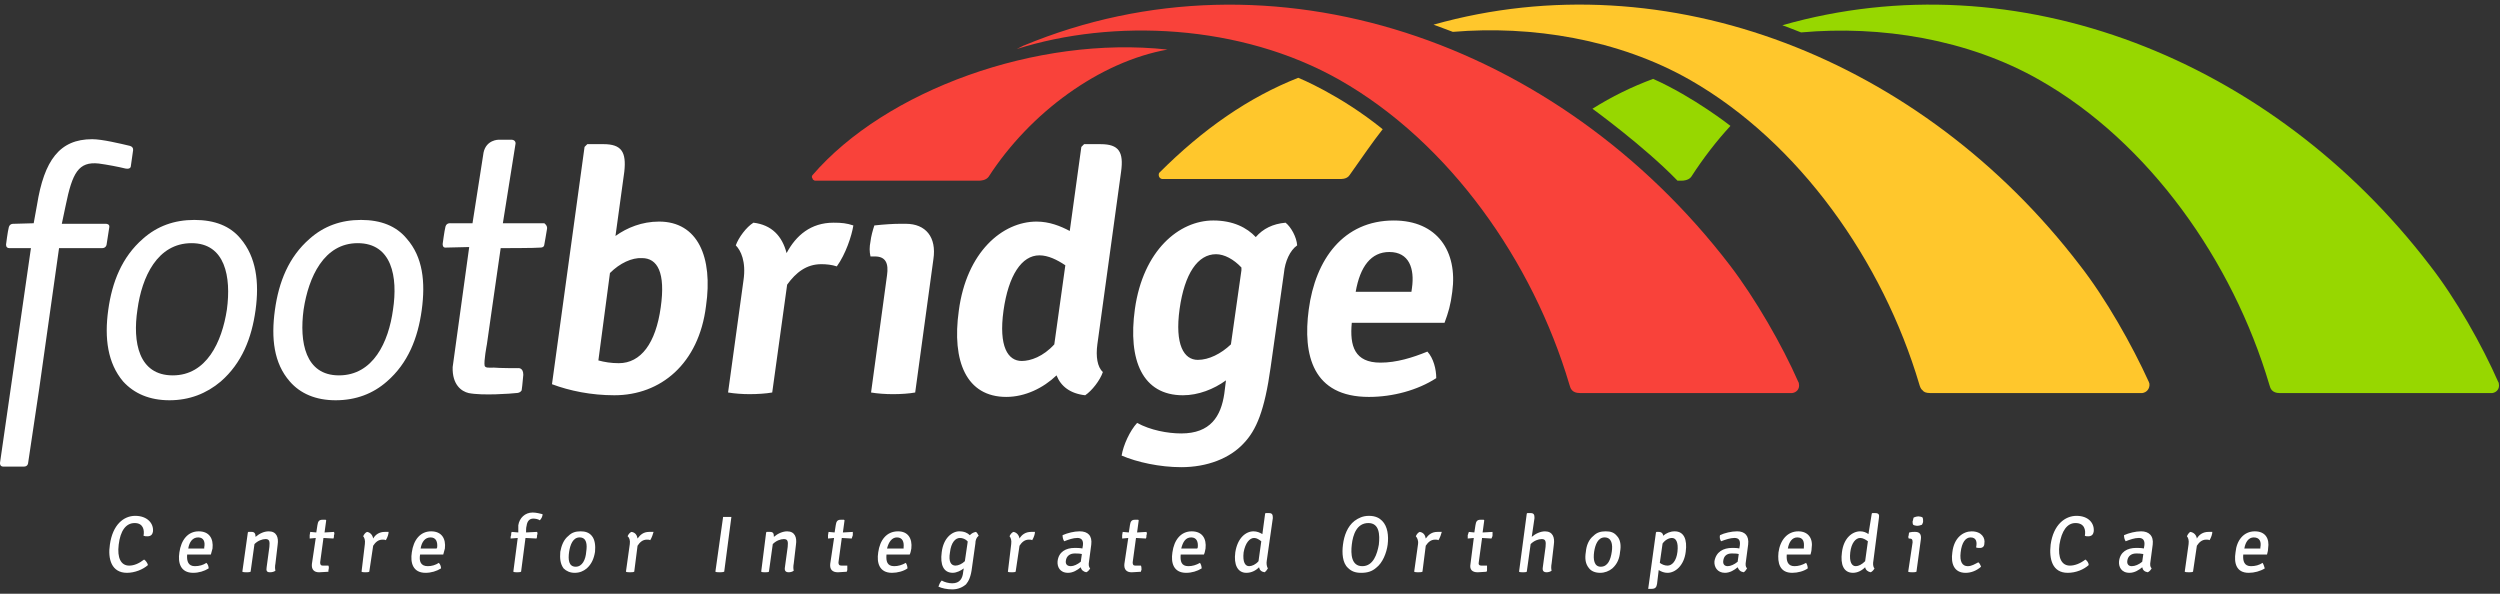
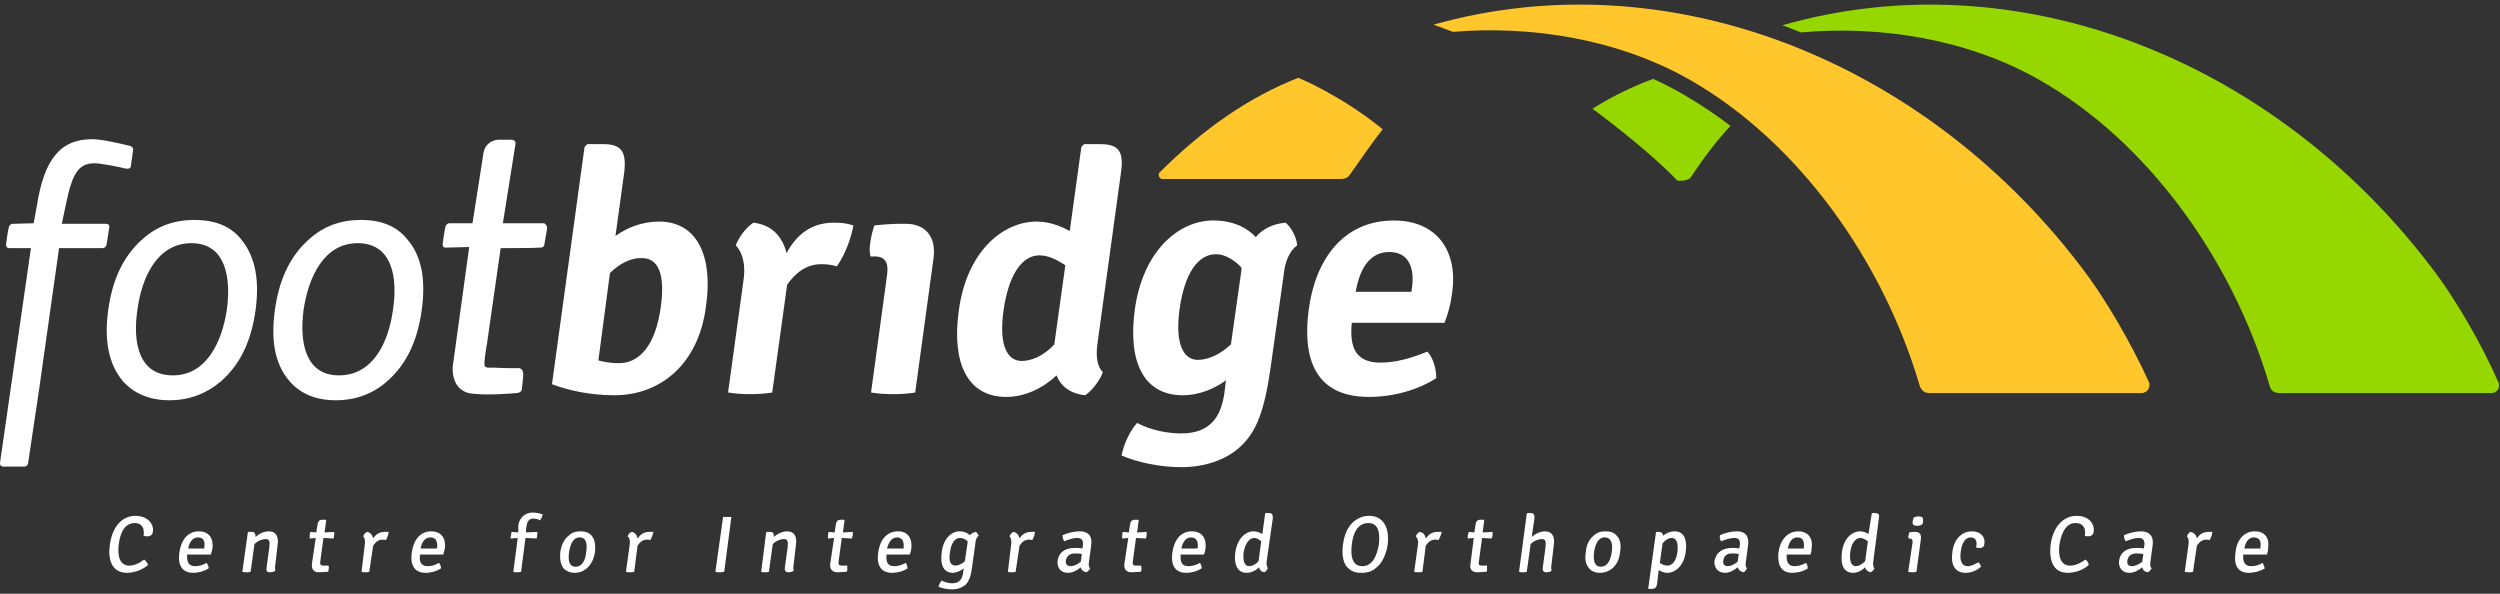
<svg xmlns="http://www.w3.org/2000/svg" width="240" height="57">
  <rect width="100%" height="100%" fill="#333333" stroke="none" />
  <g fill="none" fill-rule="evenodd">
    <path fill="#97D700" d="M172.905 3.112c7.63-.689 16.005.639 22.894 4.567 10.545 6.001 18.546 17.418 22.043 29.206.053.159.106.425.265.583.159.159.371.266.742.266h20.402c.423-.053.741-.424.635-.901 0-.053 0-.106-.053-.16-1.538-3.506-4.08-8.02-6.571-11.204-15.207-19.861-39.69-29.471-62.156-23.045 0 0 .9.318 1.8.689M158.703 7.572c-2.012.742-3.974 1.7-5.827 2.867 0 0 4.98 3.612 8.16 6.903h.476s.582 0 .847-.371c1.168-1.806 2.438-3.45 3.765-4.885 0 0-3.497-2.76-7.422-4.514" />
    <path fill="#FFC72C" d="M132.739 12.404c-1.006 1.276-2.012 2.761-3.18 4.408-.265.424-.9.371-.9.371H111.543c-.158-.053-.211-.106-.265-.212-.053-.106-.053-.265 0-.371 4.242-4.248 8.639-7.274 13.354-9.133 0 0 3.974 1.594 8.107 4.938M139.47 3.059c7.524-.636 15.899.692 22.785 4.62 10.492 6.002 18.496 17.418 21.994 29.206.053.16.106.425.318.584.106.159.318.265.741.265h20.346c.427-.053.744-.424.691-.901 0-.053-.053-.106-.053-.16-1.592-3.506-4.136-8.02-6.624-11.204C184.513 5.66 160.03-3.95 137.617 2.369c0 0 .741.265 1.853.689" />
    <path fill="#FFF" d="M58.556 26.21l-1.112 8.391c.583.159 1.218.265 1.959.265 2.121 0 3.551-1.912 4.027-5.362.476-3.347-.318-4.726-1.8-4.726-.957-.053-2.121.477-3.074 1.432m.423 11.735c-2.227 0-4.292-.424-5.989-1.061l3.127-22.78.264-.266h1.539c1.747 0 2.224.743 2.012 2.655l-.847 6.161c1.112-.799 2.545-1.382 4.186-1.382 3.709 0 5.194 3.4 4.503 8.126-.688 5.521-4.344 8.547-8.795 8.547M72.333 21.378c1.747.212 2.753 1.276 3.18 2.919.9-1.696 2.329-2.919 4.503-2.919.795 0 1.271.053 1.906.265-.159 1.011-.741 2.761-1.588 3.93-.476-.159-1.006-.212-1.486-.212-1.429 0-2.435.795-3.282 1.965l-1.433 10.353c-.582.106-1.429.159-2.171.159-.691 0-1.433-.053-2.068-.159l1.482-10.777c.265-1.806-.265-2.87-.741-3.347.265-.742 1.006-1.753 1.697-2.178M87.859 37.68c-.582.106-1.376.159-2.121.159-.741 0-1.482-.053-2.117-.159L85.155 26.422c.159-1.113-.105-1.803-1.165-1.803h-.423c-.106-.48-.106-.904 0-1.435.053-.477.212-1.064.371-1.541.953-.106 1.853-.159 2.492-.159h.529c1.906 0 2.968 1.276 2.647 3.4l-1.747 12.795zM101.213 33.06l1.059-7.593c-.794-.53-1.644-.954-2.491-.954-1.694 0-2.968 1.909-3.445 5.309-.476 3.45.423 4.832 1.751 4.832.847 0 2.065-.424 3.127-1.594m-1.697-11.787c1.218 0 2.28.424 3.18.901l1.112-8.069.264-.265h1.592c1.747 0 2.224.742 1.959 2.654L105.346 33.06c-.159 1.17 0 2.178.529 2.654-.265.799-1.059 1.806-1.697 2.231-1.43-.159-2.33-.848-2.753-1.909-1.274 1.22-3.021 2.068-4.824 2.068-3.816 0-5.245-3.397-4.556-8.282.741-5.63 4.185-8.55 7.471-8.55M119.177 25.68c-.744-.795-1.645-1.276-2.438-1.276-1.751 0-3.021 1.859-3.498 5.259-.476 3.45.424 4.885 1.747 4.885 1.062 0 2.227-.583 3.18-1.488l1.009-7.115v-.265zm-2.703-4.514c1.905 0 3.232.689 4.08 1.594.688-.799 1.641-1.276 2.862-1.382.53.424 1.059 1.382 1.112 2.178-.689.477-1.165 1.541-1.27 2.654l-1.274 9.027c-.582 4.196-1.376 6.055-2.594 7.327-1.327 1.435-3.497 2.284-5.989 2.284-2.068 0-4.238-.477-5.724-1.113.159-1.01.797-2.389 1.486-3.135 1.271.693 2.915 1.01 4.238 1.01 2.809 0 3.815-1.647 4.133-3.824l.159-1.272c-1.165.848-2.651 1.431-4.133 1.431-3.868 0-5.298-3.344-4.61-8.282.794-5.631 4.239-8.497 7.525-8.497zM130.145 28.016h5.351l.053-.371c.265-1.859-.265-3.453-2.174-3.453-1.747 0-2.806 1.382-3.229 3.824zm-.374 2.973c-.212 2.23.268 3.824 2.756 3.824 1.539 0 3.074-.477 4.503-1.06.586.636.851 1.697.851 2.549-1.803 1.167-4.185 1.803-6.465 1.803-5.407 0-6.359-4.033-5.777-8.387.638-4.832 3.339-8.55 8.163-8.55 4.186 0 6.145 2.972 5.615 6.85-.159 1.276-.371 1.965-.742 2.973h-8.904z" />
-     <path fill="#F9423A" d="M172.693 36.831c0-.053 0-.106-.052-.159-1.536-3.506-4.133-8.02-6.572-11.205-16.477-21.504-43.928-31.012-67.824-21.08-.211.106-.423.212-.635.318 9.218-2.92 21.46-2.442 30.997 2.972 10.545 6.002 18.546 17.418 22.043 29.206.053.159.106.424.265.583.158.159.371.265.744.265h20.399c.424-.053.741-.424.635-.901" />
-     <path fill="#F9423A" d="M78.001 16.812c-.053.053-.106.212 0 .318 0 .106.106.159.212.212h15.846s.583 0 .847-.371c3.974-6.157 10.651-11.046 17.17-12.212C99.516 3.377 84.996 8.69 78.001 16.812" />
    <path fill="#FFF" d="M16.587 36.036c3.232 0 4.718-3.188 5.195-6.319.423-3.135-.159-6.373-3.392-6.373-3.285 0-4.771 3.238-5.195 6.373-.476 3.131.106 6.319 3.392 6.319m4.612.583c-1.38 1.167-3.021 1.806-4.93 1.806-1.906 0-3.392-.64-4.451-1.806-1.482-1.753-1.803-4.142-1.429-6.85.371-2.708 1.323-5.097 3.335-6.85 1.38-1.223 3.021-1.806 4.93-1.806 1.959 0 3.445.583 4.45 1.806 1.482 1.753 1.803 4.142 1.429 6.85-.371 2.707-1.324 5.097-3.335 6.85M32.538 36.036c3.286 0 4.768-3.188 5.192-6.319.476-3.135-.106-6.373-3.392-6.373-3.233 0-4.715 3.238-5.191 6.373-.423 3.131.158 6.319 3.391 6.319m4.609.583c-1.324 1.167-2.968 1.806-4.927 1.806-1.909 0-3.391-.64-4.401-1.806-1.535-1.753-1.8-4.142-1.429-6.85.371-2.708 1.323-5.097 3.338-6.85 1.376-1.223 3.021-1.806 4.927-1.806 1.909 0 3.391.583 4.398 1.806 1.538 1.753 1.803 4.142 1.433 6.85-.371 2.707-1.324 5.097-3.338 6.85M3.765 37.309L2.703 44.424s0 .371-.423.371H.32c-.371 0-.318-.371-.318-.371l2.968-20.603H.902c-.371 0-.318-.371-.318-.371s.159-1.276.265-1.647.476-.318.476-.318l1.909-.053.318-1.753c.688-4.298 2.171-6.316 5.297-6.316.953 0 2.704.424 3.603.636.424.106.318.477.318.477l-.212 1.488s0 .318-.529.212c-.635-.159-1.747-.371-2.545-.477-1.959-.212-2.541.901-3.18 4.033l-.37 1.753h4.242s.371 0 .318.318c-.053.371-.265 1.7-.265 1.7s-.053.318-.427.318h-4.133L3.765 37.309zM52.249 21.431H48.275l1.218-7.646s.053-.424-.529-.371h-1.112s-1.164 0-1.429 1.22l-1.062 6.797h-2.118s-.371-.053-.476.318c-.109.424-.268 1.647-.268 1.647s-.053.424.321.372c.212 0 2.224-.053 2.224-.053s-1.588 11.47-1.588 11.523c-.053 1.7.847 2.336 1.535 2.496 1.323.265 4.133.053 4.556 0 .423 0 .533-.266.533-.266s.105-.742.158-1.488c0-.742-.532-.636-.532-.636s-1.8 0-2.276-.053c-.476 0-.794.053-.9-.159-.106-.424.212-2.071.212-2.071l.476-3.344.848-5.896s3.444 0 3.815-.053c.371 0 .371-.266.371-.266s.211-1.167.265-1.541c.053-.318-.265-.53-.265-.53M12.93 50.213c-.847 0-1.377.742-1.535 2.071-.159 1.272.212 2.015 1.006 2.015.476 0 .953-.212 1.433-.583.159.106.318.318.37.53-.479.428-1.274.745-2.015.745-1.482 0-1.853-1.328-1.641-2.707.265-1.912 1.323-2.763 2.435-2.763 1.168 0 1.804.745 1.697 1.541-.053.265-.212.424-.529.424-.159 0-.212 0-.371-.053.106-.584-.056-1.22-.85-1.22M18.072 52.656h1.535v-.106c.106-.533-.053-.958-.582-.958s-.847.424-.953 1.064zm-.106.583c-.053.636.106 1.113.741 1.113.423 0 .794-.106 1.112-.318.159.159.212.371.212.533-.423.266-.953.424-1.482.424-1.221 0-1.486-.958-1.327-1.965.162-1.17.797-2.018 1.856-2.018 1.006 0 1.429.689 1.324 1.647-.053.212-.106.371-.159.583h-2.276zM26.444 54.087c-.053.265-.053.533 0 .692-.106.106-.318.159-.529.159-.318 0-.37-.159-.318-.48l.265-1.962c.053-.533 0-.745-.371-.745-.318 0-.741.159-1.062.481l-.371 2.654c-.105.053-.264.053-.371.053-.158 0-.317 0-.423-.053l.53-3.771.052-.053h.318c.265 0 .37.159.37.477.374-.318.798-.53 1.274-.53.741 0 .953.584.847 1.276l-.212 1.803zM32.062 51.38c0 .106 0 .212-.053.318l-.957-.053-.317 2.337c0 .212.053.318.265.318h.529c.053.106.053.269 0 .428v.159c-.265 0-.582.053-.9.053-.476 0-.741-.265-.688-.799l.371-2.495-.583.053v-.318c0-.106.053-.212.053-.318l.582.053.106-.689c.053-.371.158-.53.476-.53h.317l.053.053-.159 1.167.903-.053c.053.106.053.212 0 .318M35.238 51.062c.321.053.533.318.586.636.212-.371.582-.636 1.112-.636h.37c0 .212-.106.53-.265.795-.105-.053-.212-.053-.318-.053-.423 0-.688.265-.899.586l-.374 2.495c-.106.053-.212.053-.371.053s-.265 0-.371-.053l.318-2.654c.053-.374-.053-.639-.159-.745.053-.159.212-.371.371-.424M40.38 52.656h1.535l.053-.106c.053-.533-.106-.958-.635-.958-.529 0-.847.424-.953 1.064zm-.053.583c-.106.636.053 1.113.741 1.113.371 0 .741-.106 1.059-.318.159.159.212.371.212.533-.424.266-.953.424-1.482.424-1.218 0-1.482-.958-1.323-1.965.159-1.17.794-2.018 1.853-2.018 1.006 0 1.433.689 1.323 1.647-.053.212-.106.371-.159.583h-2.224zM49.705 51.645l-.689.053c0-.106 0-.212.053-.318 0-.106 0-.212.053-.318l.635.053v-.69c.106-.692.638-1.223 1.379-1.223.318 0 .742.106.953.159 0 .212-.106.424-.264.586-.159-.109-.423-.162-.636-.162-.371 0-.582.268-.635.692-.053.16-.053.424-.053.637l1.058-.053c.053.106.053.212 0 .318 0 .106 0 .212-.053.318l-1.059-.053-.423 3.241c-.11.053-.268.053-.374.053-.159 0-.265 0-.371-.053l.423-3.241zM55.27 54.405c.635 0 .953-.69 1.006-1.432.106-.689.053-1.382-.635-1.382-.636 0-.9.692-1.006 1.382-.106.742-.053 1.432.635 1.432m1.058.162c-.317.266-.688.424-1.164.424-.424 0-.794-.159-1.059-.424-.317-.428-.37-.958-.317-1.594.106-.584.317-1.17.794-1.541.318-.318.689-.424 1.165-.424.424 0 .794.106 1.058.424.318.371.371.958.318 1.541-.105.636-.318 1.166-.794 1.594M60.62 51.062c.374.053.533.318.586.636.265-.371.582-.636 1.112-.636h.423c-.053.212-.159.53-.318.795-.106-.053-.212-.053-.318-.053-.424 0-.688.265-.9.586l-.318 2.495c-.109.053-.268.053-.426.053-.106 0-.265 0-.371-.053l.371-2.654c.052-.374-.053-.639-.212-.745.053-.159.212-.371.371-.424M69.418 49.626h.795l-.689 5.259c-.159.053-.317.053-.424.053-.159 0-.317 0-.423-.053l.741-5.259zM76.201 54.087c-.053.265-.053.533 0 .692-.105.106-.318.159-.476.159-.318 0-.427-.159-.374-.48l.268-1.962c.053-.533 0-.745-.374-.745-.318 0-.742.159-1.059.481l-.371 2.654c-.106.053-.212.053-.371.053-.159 0-.265 0-.371-.053l.476-3.771.053-.053h.318c.318 0 .371.159.371.477.371-.318.847-.53 1.274-.53.741 0 .953.584.847 1.276l-.212 1.803zM81.87 51.38c-.053.106-.053.212-.106.318l-.952-.053-.318 2.337c0 .212.053.318.318.318h.529v.428c0 .053-.053.106-.053.159-.265 0-.582.053-.847.053-.529 0-.794-.265-.741-.799l.371-2.495-.582.053v-.318c0-.106.053-.212.053-.318l.582.053.106-.689c.053-.371.159-.53.476-.53h.318l.053.053-.159 1.167.953-.053v.318zM85.155 52.656h1.591v-.106c.053-.533-.105-.958-.638-.958-.476 0-.794.424-.953 1.064zm-.053.583c-.052.636.053 1.113.742 1.113.37 0 .744-.106 1.115-.318.106.159.159.371.159.533-.371.266-.957.424-1.486.424-1.218 0-1.482-.958-1.323-1.965.159-1.17.794-2.018 1.906-2.018.956 0 1.38.689 1.274 1.647-.053.212-.053.371-.159.583h-2.227zM92.891 51.963c-.211-.212-.476-.319-.741-.319-.423 0-.847.424-.953 1.382-.159.901.106 1.272.529 1.272.265 0 .635-.159.9-.424l.265-1.806v-.106zm-.794-.955c.476 0 .794.159 1.006.371.159-.16.318-.265.586-.318.106.053.212.265.265.371-.212.159-.318.424-.318.745l-.321 2.28c-.105.904-.318 1.329-.582 1.647-.318.265-.742.477-1.323.477-.476 0-1.006-.106-1.323-.266.052-.159.158-.424.317-.583.265.159.688.265 1.006.265.741 0 1.005-.477 1.058-1.114l.053-.318c-.264.212-.688.424-1.059.424-.9 0-1.218-.798-1.059-1.965.159-1.382 1.006-2.018 1.694-2.018zM97.292 51.062c.318.053.529.318.582.636.212-.371.583-.636 1.112-.636h.371c0 .212-.106.53-.265.795-.106-.053-.212-.053-.318-.053-.424 0-.688.265-.9.586l-.371 2.495c-.106.053-.211.053-.374.053-.159 0-.318 0-.371-.053l.318-2.654c.053-.374-.052-.639-.159-.745.053-.159.212-.371.374-.424M103.754 53.928l.105-.742c-.264-.053-.476-.053-.688-.053-.476 0-.794.265-.847.689-.053.318.106.53.476.53.264 0 .635-.159.953-.424m.529 1.01c-.264-.053-.476-.212-.529-.48-.318.269-.742.533-1.218.533-.794 0-1.058-.586-1.006-1.117.105-.901.794-1.273 1.641-1.273.212 0 .476 0 .741.053l.053-.318c.053-.48-.159-.693-.529-.693-.423 0-.847.159-1.271.319-.105-.16-.158-.371-.158-.584.476-.212 1.112-.371 1.641-.371.797 0 1.221.424 1.115 1.276l-.211 1.591c-.053.318-.053.53.105.692-.053.106-.212.318-.374.371M110.061 51.38c0 .106 0 .212-.053.318l-.953-.053-.318 2.337c0 .212.053.318.265.318h.529c.053.106.053.269.053.428-.053.053-.053.106-.053.159-.265 0-.583.053-.9.053-.476 0-.745-.265-.692-.799l.374-2.495-.586.053v-.318c0-.106.053-.212.053-.318l.586.053.105-.689c.053-.371.159-.53.476-.53h.318l.052.053-.158 1.167.9-.053c.053.106.053.212 0 .318M113.399 52.656h1.535l.053-.106c.053-.533-.106-.958-.635-.958-.529 0-.794.424-.953 1.064zm-.053.583c-.053.636.053 1.113.741 1.113.37 0 .741-.106 1.112-.318.109.159.162.371.162.533-.427.266-.956.424-1.486.424-1.218 0-1.482-.958-1.323-1.965.158-1.17.794-2.018 1.853-2.018 1.009 0 1.432.689 1.327 1.647-.053.212-.053.371-.158.583h-2.227zM120.817 53.875l.265-1.912c-.212-.159-.423-.319-.689-.319-.424 0-.847.477-1.006 1.382-.106.954.158 1.326.529 1.326.265 0 .635-.159.9-.477m-.476-2.866c.318 0 .582.106.847.265l.264-1.965.053-.053h.317c.318 0 .371.159.371.477l-.582 4.089c-.053.265 0 .583.105.745-.052.106-.211.318-.318.371-.317-.053-.476-.212-.529-.48-.318.322-.741.533-1.218.533-.85 0-1.221-.798-1.062-1.965.212-1.382 1.009-2.018 1.751-2.018M130.781 54.352c1.059 0 1.429-1.167 1.588-2.068.106-.958.053-2.071-1.006-2.071-1.112 0-1.482 1.113-1.591 2.071-.106.901-.053 2.068 1.009 2.068m-.741-4.351c.371-.268.794-.48 1.376-.48.636 0 1.006.212 1.271.48.529.531.635 1.432.529 2.284-.106.795-.477 1.75-1.112 2.23-.371.319-.794.477-1.429.477-.583 0-.956-.159-1.274-.477-.529-.48-.582-1.435-.476-2.23.106-.852.423-1.753 1.115-2.284M136.29 51.062c.371.053.529.318.582.636.268-.371.586-.636 1.115-.636h.424c-.053.212-.159.53-.318.795-.106-.053-.212-.053-.318-.053-.424 0-.688.265-.903.586l-.317 2.495c-.106.053-.265.053-.424.053-.106 0-.265 0-.37-.053l.371-2.654c.053-.374-.106-.639-.212-.745.053-.159.212-.371.371-.424M143.285 51.38c0 .106-.053.212-.106.318l-.9-.053-.318 2.337c-.053.212.053.318.265.318h.529v.428c0 .053 0 .106-.053.159-.265 0-.53.053-.847.053-.529 0-.794-.265-.689-.799l.318-2.495-.582.053v-.318c.053-.106.053-.212.106-.318l.529.053.105-.689c.053-.371.159-.53.476-.53h.318l.052.053-.158 1.167.953-.053v.318zM148.956 54.087c-.053.265-.053.533 0 .692-.106.106-.318.159-.476.159-.318 0-.423-.159-.371-.48l.265-1.962c.053-.533 0-.745-.371-.745-.321 0-.745.159-1.062.481l-.371 2.654c-.106.053-.212.053-.371.053-.159 0-.265 0-.371-.053l.741-5.577.053-.053h.318c.317 0 .37.16.37.478l-.264 1.806c.371-.318.847-.53 1.274-.53.741 0 .953.584.847 1.276l-.212 1.803zM153.671 54.405c.689 0 .953-.69 1.059-1.432.106-.689 0-1.382-.688-1.382-.635 0-.9.692-1.005 1.382-.106.742 0 1.432.635 1.432m1.112.162c-.318.266-.742.424-1.165.424-.476 0-.847-.159-1.059-.424-.37-.428-.423-.958-.318-1.594.053-.584.265-1.17.741-1.541.318-.318.688-.424 1.165-.424.476 0 .794.106 1.062.424.371.371.423.958.318 1.541-.053.636-.265 1.166-.744 1.594M159.607 52.178l-.265 1.856c.212.159.476.265.741.265.424 0 .847-.424.953-1.325.106-.958-.159-1.329-.529-1.329-.265 0-.635.159-.9.534m.476 2.813c-.318 0-.582-.106-.847-.265l-.159 1.326c-.053.318-.159.477-.532.477h-.318l.745-5.415.052-.053h.212c.265 0 .423.159.423.371.318-.265.688-.424 1.112-.424.9 0 1.218.795 1.059 1.965-.159 1.326-1.006 2.018-1.747 2.018M166.814 53.928l.106-.742c-.212-.053-.476-.053-.688-.053-.479 0-.745.265-.797.689-.053.318.105.53.424.53.268 0 .638-.159.956-.424m.582 1.01c-.317-.053-.476-.212-.582-.48-.318.269-.744.533-1.221.533-.741 0-1.058-.586-1.006-1.117.159-.901.848-1.273 1.698-1.273.212 0 .476 0 .688.053l.053-.318c.053-.48-.106-.693-.529-.693-.37 0-.85.159-1.274.319-.106-.16-.159-.371-.106-.584.424-.212 1.115-.371 1.645-.371.742 0 1.165.424 1.059 1.276l-.212 1.591c-.053.318-.053.53.106.692-.053.106-.211.318-.318.371M171.635 52.656h1.535v-.106c.053-.533-.052-.958-.635-.958-.476 0-.794.424-.9 1.064zm-.106.583c-.053.636.106 1.113.741 1.113.371 0 .742-.106 1.116-.318.105.159.158.371.158.533-.374.266-.956.424-1.485.424-1.218 0-1.429-.958-1.324-1.965.159-1.17.847-2.018 1.906-2.018.956 0 1.432.689 1.274 1.647 0 .212-.052.371-.105.583h-2.28zM179.053 53.875l.265-1.912c-.212-.159-.476-.319-.741-.319-.424 0-.848.477-.953 1.382-.106.954.158 1.326.529 1.326.265 0 .582-.159.9-.477m-.476-2.866c.318 0 .582.106.794.265l.317-1.965.053-.053h.264c.371 0 .424.159.371.477l-.529 4.089c-.053.265-.053.583.105.745-.052.106-.211.318-.371.371-.264-.053-.476-.212-.529-.48-.318.322-.741.533-1.165.533-.9 0-1.221-.798-1.062-1.965.162-1.382 1.009-2.018 1.751-2.018M183.715 49.679c.105-.053.318-.106.476-.106.11 0 .321.053.374.106.053.106.053.268.053.375 0 .106-.053.212-.106.318-.106.053-.321.106-.479.106-.106 0-.318-.053-.371-.106-.053-.106-.053-.212-.053-.318.053-.106.053-.269.106-.375zm.265 5.206c-.106.053-.265.053-.371.053-.159 0-.318 0-.423-.053l.423-2.817c0-.265-.053-.371-.318-.371h-.053c-.053-.106-.053-.212 0-.318 0-.053 0-.16.053-.265.212-.053.371-.053.476-.053h.106c.427 0 .586.265.533.689l-.427 3.135zM189.175 51.592c-.476 0-.848.477-.953 1.435-.106.901.158 1.326.688 1.326.371 0 .689-.212 1.006-.371.106.053.211.265.264.424-.423.375-.953.586-1.482.586-1.115 0-1.433-.904-1.274-1.965.159-1.435 1.062-2.018 1.856-2.018.953 0 1.324.636 1.218 1.17 0 .265-.159.424-.423.424-.159 0-.265 0-.371-.053.106-.481.053-.958-.529-.958M199.244 50.213c-.798 0-1.327.742-1.538 2.071-.159 1.272.211 2.015 1.006 2.015.48 0 1.009-.212 1.486-.583.159.106.318.318.318.53-.476.428-1.218.745-2.015.745-1.483 0-1.8-1.328-1.641-2.707.264-1.912 1.376-2.763 2.491-2.763 1.165 0 1.747.745 1.641 1.541-.053.265-.212.424-.529.424-.106 0-.212 0-.318-.053.106-.584-.053-1.22-.9-1.22M205.653 53.928l.106-.742c-.265-.053-.476-.053-.688-.053-.476 0-.794.265-.847.689-.053.318.106.53.423.53.318 0 .688-.159 1.006-.424m.532 1.01c-.321-.053-.479-.212-.532-.48-.318.269-.741.533-1.218.533-.794 0-1.059-.586-1.006-1.117.106-.901.794-1.273 1.641-1.273.212 0 .476 0 .741.053l.052-.318c.053-.48-.158-.693-.529-.693-.423 0-.847.159-1.271.319-.106-.16-.159-.371-.159-.584.476-.212 1.112-.371 1.641-.371.744 0 1.221.424 1.115 1.276l-.211 1.591c-.053.318-.053.53.106.692-.053.106-.212.318-.371.371M210.265 51.062c.371.053.582.318.635.636.212-.371.583-.636 1.112-.636h.371c0 .212-.106.53-.265.795-.106-.053-.212-.053-.318-.053-.423 0-.688.265-.9.586l-.37 2.495c-.106.053-.265.053-.371.053-.159 0-.318 0-.424-.053l.371-2.654c.053-.374-.053-.639-.159-.745.052-.159.212-.371.318-.424M215.457 52.656h1.538v-.106c.106-.533-.053-.958-.638-.958-.476 0-.794.424-.9 1.064zm-.106.583c-.053.636.106 1.113.741 1.113.423 0 .798-.106 1.116-.318.105.159.158.371.211.533-.423.266-1.009.424-1.538.424-1.218 0-1.429-.958-1.271-1.965.105-1.17.794-2.018 1.853-2.018 1.009 0 1.432.689 1.274 1.647 0 .212-.053.371-.105.583h-2.28z" />
  </g>
</svg>